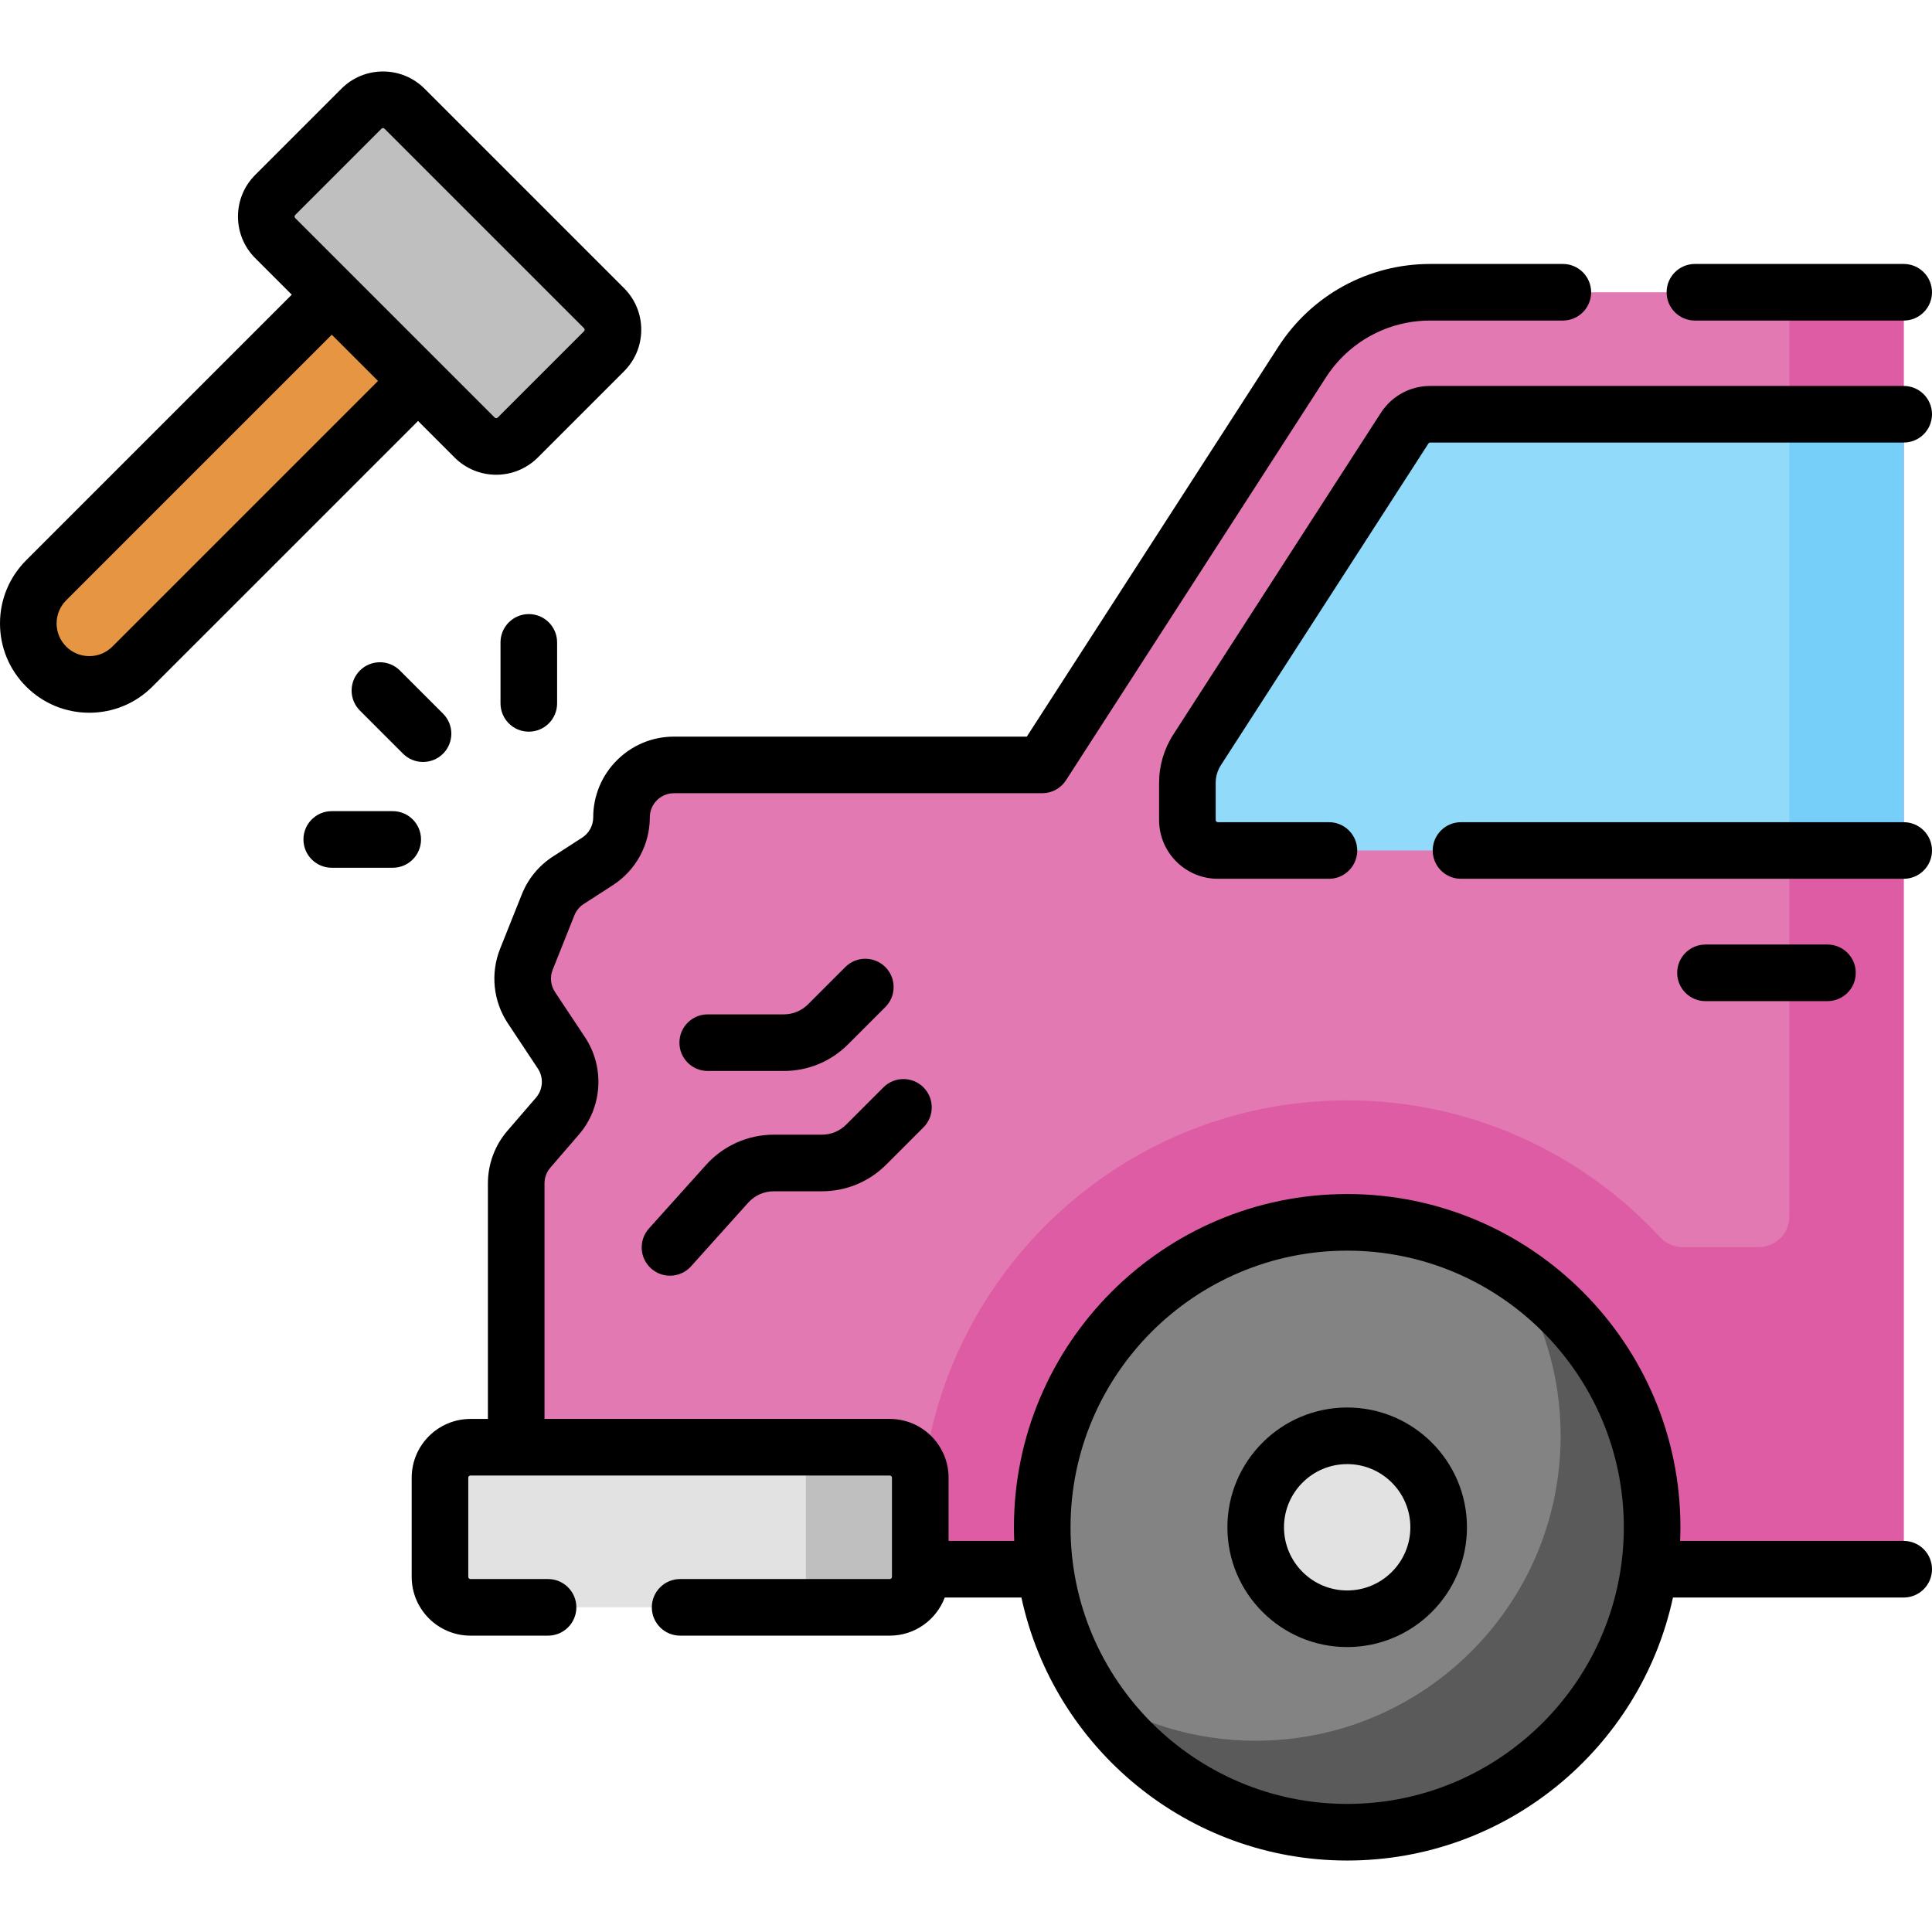
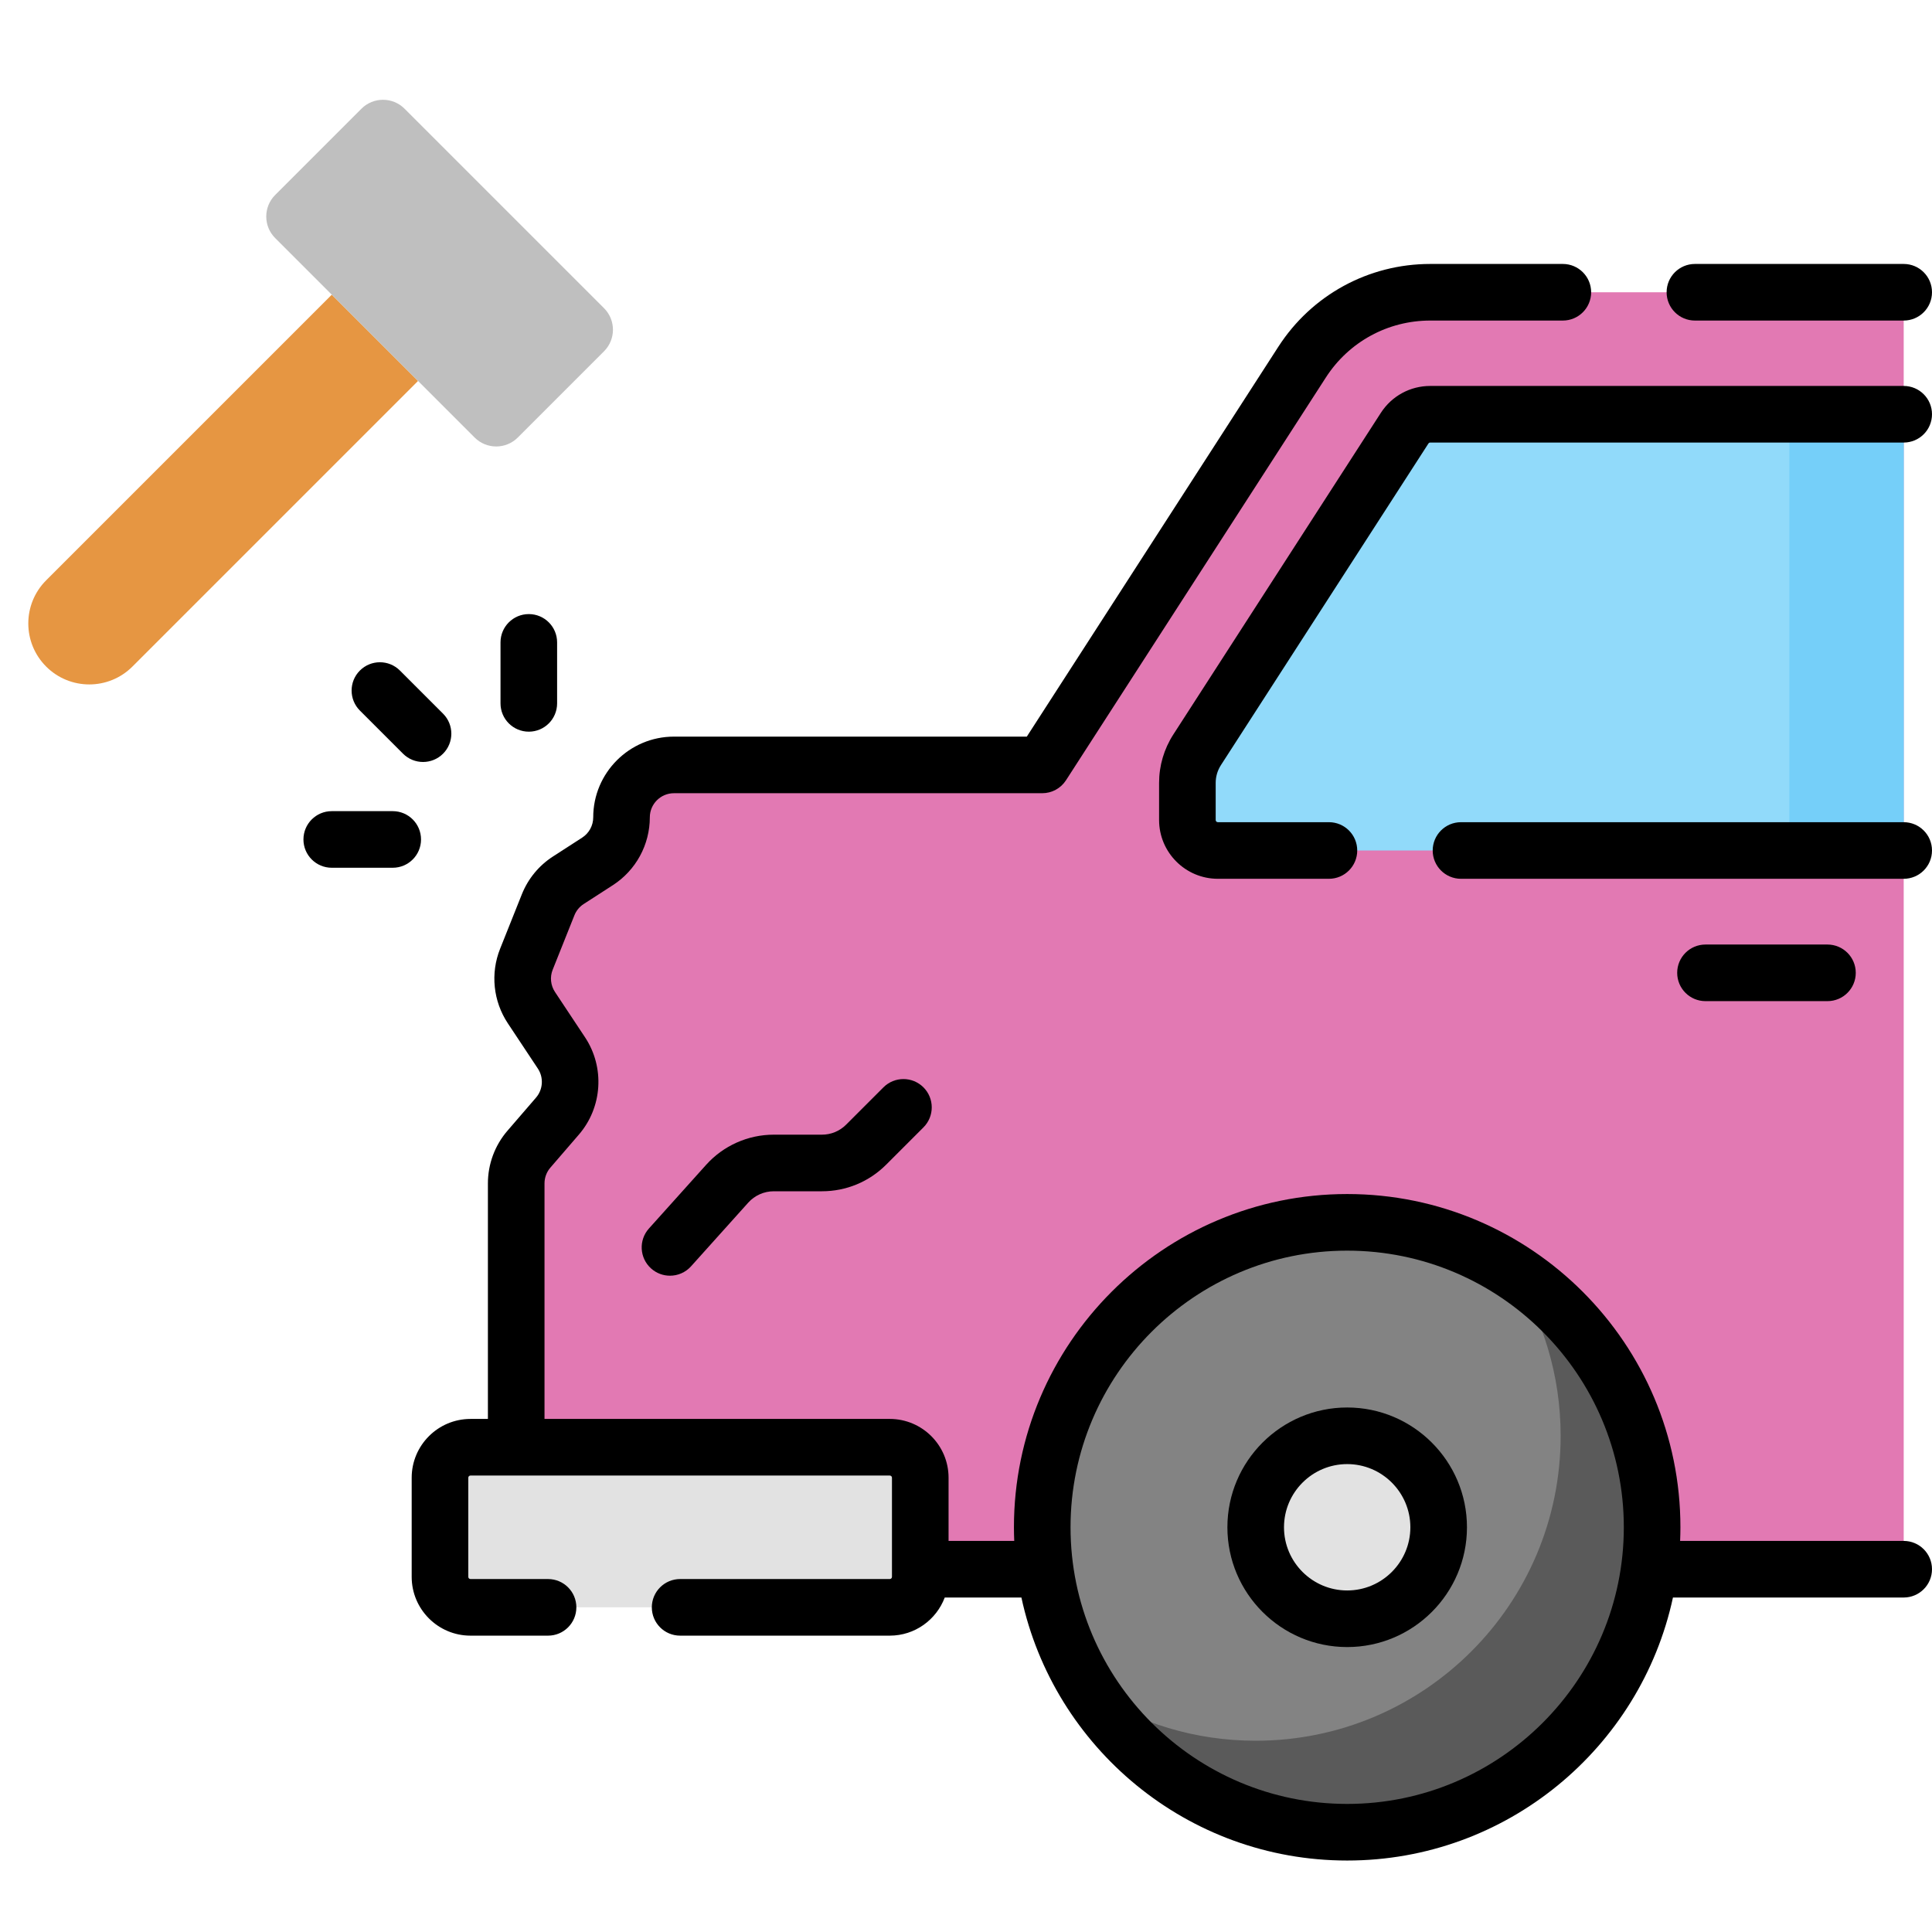
<svg xmlns="http://www.w3.org/2000/svg" id="Capa_1" enable-background="new 0 0 512 512" height="512" viewBox="0 0 512 512" width="512">
  <g>
    <g>
      <path d="m379.034 77.452c-13.725 0-26.513 6.968-33.954 18.501l-68.877 106.759h-97.6c-7.671 0-13.89 6.219-13.89 13.89 0 4.715-2.391 9.107-6.351 11.666l-7.741 5.002c-2.419 1.563-4.293 3.84-5.361 6.515l-5.759 14.422c-1.691 4.235-1.196 9.03 1.325 12.829l7.96 11.999c3.444 5.192 3.01 12.042-1.062 16.757l-7.546 8.737c-2.179 2.523-3.378 5.745-3.378 9.078v102.248h367.7v-338.403z" fill="#e279b3" />
    </g>
    <g>
      <g>
        <path d="m235.797 425.958h-111.118c-4.463 0-8.081-3.618-8.081-8.081v-26.264c0-4.463 3.618-8.081 8.081-8.081h111.118c4.463 0 8.081 3.618 8.081 8.081v26.264c0 4.463-3.618 8.081-8.081 8.081z" fill="#e2e2e2" />
      </g>
      <g>
-         <path d="m235.797 383.531h-30.305c4.463 0 8.081 3.618 8.081 8.081v26.264c0 4.463-3.618 8.081-8.081 8.081h30.305c4.463 0 8.081-3.618 8.081-8.081v-26.264c0-4.463-3.618-8.081-8.081-8.081z" fill="#bfbfbf" />
-       </g>
+         </g>
      <g>
-         <path d="m474.195 77.452v244.958c0 4.463-3.618 8.081-8.081 8.081h-20.224c-2.238 0-4.379-.926-5.9-2.568-20.677-22.321-50.219-36.317-82.974-36.317-62.384 0-113.138 50.754-113.138 113.138 0 3.749.188 7.455.546 11.112h260.076v-338.404z" fill="#de5ca3" />
-       </g>
+         </g>
      <g>
        <circle cx="357.016" cy="404.744" fill="#838383" r="80.813" />
      </g>
      <g>
        <path d="m400.728 336.789c8.124 12.604 12.858 27.6 12.858 43.711 0 44.632-36.181 80.813-80.813 80.813-16.111 0-31.107-4.733-43.711-12.858 14.383 22.313 39.434 37.102 67.955 37.102 44.632 0 80.813-36.181 80.813-80.813-.001-28.521-14.789-53.572-37.102-67.955z" fill="#5a5a5a" />
      </g>
      <g>
        <circle cx="357.016" cy="404.744" fill="#e2e2e2" r="24.244" />
      </g>
      <g>
        <path d="m372.243 113.477-54.99 85.234c-1.685 2.612-2.581 5.654-2.581 8.762v9.839c0 4.463 3.618 8.081 8.081 8.081h181.747v-115.616h-125.466c-2.758 0-5.296 1.383-6.791 3.7z" fill="#91dafa" />
      </g>
      <g>
        <path d="m474.195 109.777h30.305v115.617h-30.305z" fill="#75cff9" />
      </g>
    </g>
    <g>
      <g>
        <path d="m12.234 176.647c-6.312-6.312-6.312-16.545 0-22.857l75.694-75.694 22.857 22.857-75.694 75.694c-6.312 6.312-16.545 6.312-22.857 0z" fill="#e69642" />
      </g>
      <g>
        <path d="m125.785 115.953-52.858-52.857c-3.156-3.156-3.156-8.273 0-11.429l22.858-22.857c3.156-3.156 8.273-3.156 11.429 0l52.858 52.858c3.156 3.156 3.156 8.273 0 11.429l-22.857 22.857c-3.157 3.155-8.274 3.155-11.43-.001z" fill="#bfbfbf" />
      </g>
    </g>
    <g>
      <path d="m357.017 373c-17.504 0-31.744 14.24-31.744 31.744s14.24 31.744 31.744 31.744c17.503 0 31.743-14.24 31.743-31.744s-14.24-31.744-31.743-31.744zm0 48.488c-9.232 0-16.744-7.512-16.744-16.744s7.511-16.744 16.744-16.744 16.743 7.512 16.743 16.744-7.511 16.744-16.743 16.744z" />
      <path d="m504.5 408.356h-59.251c.049-1.199.08-2.402.08-3.612 0-48.695-39.617-88.312-88.312-88.312-48.696 0-88.313 39.617-88.313 88.312 0 1.21.031 2.414.08 3.612h-17.404v-16.746c0-8.591-6.989-15.58-15.58-15.58h-91.5v-62.42c0-1.534.551-3.017 1.559-4.181l7.53-8.729c6.257-7.223 6.937-17.834 1.651-25.807l-7.96-12c-1.162-1.752-1.393-3.958-.614-5.904l5.756-14.419c.498-1.244 1.35-2.281 2.468-3.002l7.742-5.001c2.998-1.938 5.481-4.618 7.172-7.737 1.705-3.126 2.606-6.664 2.606-10.231 0-3.523 2.866-6.39 6.39-6.39h97.6c2.548 0 4.921-1.293 6.302-3.434l68.88-106.76c6.087-9.435 16.423-15.066 27.648-15.066h35.14c4.143 0 7.5-3.357 7.5-7.5s-3.357-7.5-7.5-7.5h-35.14c-16.343 0-31.391 8.199-40.252 21.934l-66.665 103.327h-93.513c-11.794 0-21.39 9.596-21.39 21.39 0 1.065-.268 2.12-.783 3.065-.505.931-1.244 1.729-2.136 2.305l-7.735 4.997c-3.74 2.411-6.596 5.878-8.262 10.033l-5.759 14.427c-2.604 6.517-1.839 13.903 2.045 19.759l7.959 11.998c1.576 2.379 1.376 5.544-.498 7.707l-7.533 8.732c-3.358 3.882-5.208 8.85-5.208 13.987v62.42h-4.62c-8.591 0-15.58 6.989-15.58 15.58v26.27c0 8.591 6.989 15.58 15.58 15.58h20.561c4.143 0 7.5-3.357 7.5-7.5s-3.357-7.5-7.5-7.5h-20.561c-.32 0-.58-.26-.58-.58v-26.27c0-.32.26-.58.58-.58h111.12c.32 0 .58.26.58.58v26.27c0 .32-.26.58-.58.58h-55.56c-4.143 0-7.5 3.357-7.5 7.5s3.357 7.5 7.5 7.5h55.56c6.662 0 12.344-4.21 14.567-10.104h20.316c8.57 39.788 44.021 69.701 86.333 69.701s77.763-29.913 86.333-69.701h61.151c4.143 0 7.5-3.357 7.5-7.5s-3.357-7.5-7.5-7.5zm-147.483 69.702c-40.425 0-73.313-32.889-73.313-73.313s32.889-73.312 73.313-73.312 73.312 32.888 73.312 73.312-32.888 73.313-73.312 73.313z" />
      <path d="m504.5 217.89h-117.32c-4.143 0-7.5 3.357-7.5 7.5s3.357 7.5 7.5 7.5h117.32c4.143 0 7.5-3.357 7.5-7.5s-3.357-7.5-7.5-7.5z" />
      <path d="m504.5 102.28h-125.47c-5.311 0-10.203 2.665-13.092 7.134l-54.995 85.237c-2.469 3.836-3.773 8.269-3.773 12.818v9.84c0 8.591 6.989 15.58 15.58 15.58h29.43c4.143 0 7.5-3.357 7.5-7.5s-3.357-7.5-7.5-7.5h-29.43c-.325 0-.58-.255-.58-.58v-9.84c0-1.665.479-3.291 1.382-4.693l54.987-85.225c.116-.18.281-.271.491-.271h125.47c4.143 0 7.5-3.357 7.5-7.5s-3.357-7.5-7.5-7.5z" />
      <path d="m451.972 265.312h32.325c4.143 0 7.5-3.357 7.5-7.5s-3.357-7.5-7.5-7.5h-32.325c-4.143 0-7.5 3.357-7.5 7.5s3.357 7.5 7.5 7.5z" />
      <path d="m449.17 84.95h55.33c4.143 0 7.5-3.357 7.5-7.5s-3.357-7.5-7.5-7.5h-55.33c-4.143 0-7.5 3.357-7.5 7.5s3.357 7.5 7.5 7.5z" />
-       <path d="m120.481 121.257c3.038 3.037 7.028 4.556 11.018 4.556s7.98-1.519 11.019-4.556l22.856-22.857c2.943-2.942 4.564-6.855 4.564-11.018s-1.621-8.075-4.563-11.019l-52.857-52.857c-2.943-2.942-6.856-4.563-11.019-4.563s-8.075 1.621-11.018 4.563l-22.857 22.857c-6.075 6.075-6.075 15.961 0 22.036l9.696 9.696-70.39 70.39c-4.468 4.47-6.93 10.412-6.93 16.733s2.462 12.264 6.931 16.731c4.469 4.47 10.411 6.932 16.732 6.932 6.32 0 12.263-2.462 16.731-6.931l70.391-70.39zm-42.25-64.286 22.857-22.858c.042-.042.17-.17.41-.17.241 0 .369.128.411.171l52.857 52.857c.043.042.171.17.171.411 0 .24-.128.368-.171.41l-22.857 22.857c-.227.228-.595.226-.821 0l-52.857-52.857c-.227-.227-.227-.595 0-.821zm-48.444 114.373c-1.636 1.636-3.811 2.537-6.124 2.537-2.314 0-4.489-.901-6.126-2.538-1.636-1.636-2.537-3.811-2.537-6.125 0-2.313.901-4.489 2.538-6.125l70.39-70.39 12.25 12.25z" />
      <path d="m95.376 177.699c-2.929 2.93-2.929 7.678 0 10.607l11.429 11.429c1.465 1.464 3.385 2.196 5.304 2.196s3.839-.732 5.304-2.196c2.929-2.93 2.929-7.678 0-10.607l-11.429-11.429c-2.93-2.928-7.678-2.928-10.608 0z" />
      <path d="m132.64 170.239v16.162c0 4.143 3.357 7.5 7.5 7.5s7.5-3.357 7.5-7.5v-16.162c0-4.143-3.357-7.5-7.5-7.5s-7.5 3.358-7.5 7.5z" />
      <path d="m111.578 222.463c0-4.143-3.357-7.5-7.5-7.5h-16.162c-4.143 0-7.5 3.357-7.5 7.5s3.357 7.5 7.5 7.5h16.162c4.143 0 7.5-3.358 7.5-7.5z" />
      <path d="m172.543 336.154c1.433 1.287 3.224 1.921 5.009 1.921 2.055 0 4.102-.839 5.582-2.488l15.154-16.87c1.723-1.917 4.188-3.017 6.766-3.017h12.758c6.437 0 12.487-2.507 17.037-7.057l9.877-9.877c2.929-2.93 2.929-7.678 0-10.607-2.93-2.928-7.678-2.928-10.607 0l-9.877 9.878c-1.717 1.718-4 2.663-6.43 2.663h-12.758c-6.828 0-13.361 2.913-17.924 7.993l-15.154 16.87c-2.769 3.082-2.515 7.824.567 10.591z" />
-       <path d="m207.71 283.818c6.435 0 12.484-2.506 17.037-7.056l9.877-9.877c2.929-2.93 2.929-7.678 0-10.607-2.93-2.928-7.678-2.928-10.607 0l-9.876 9.877c-1.718 1.717-4.002 2.663-6.431 2.663h-20.157c-4.143 0-7.5 3.357-7.5 7.5s3.357 7.5 7.5 7.5z" />
    </g>
  </g>
</svg>